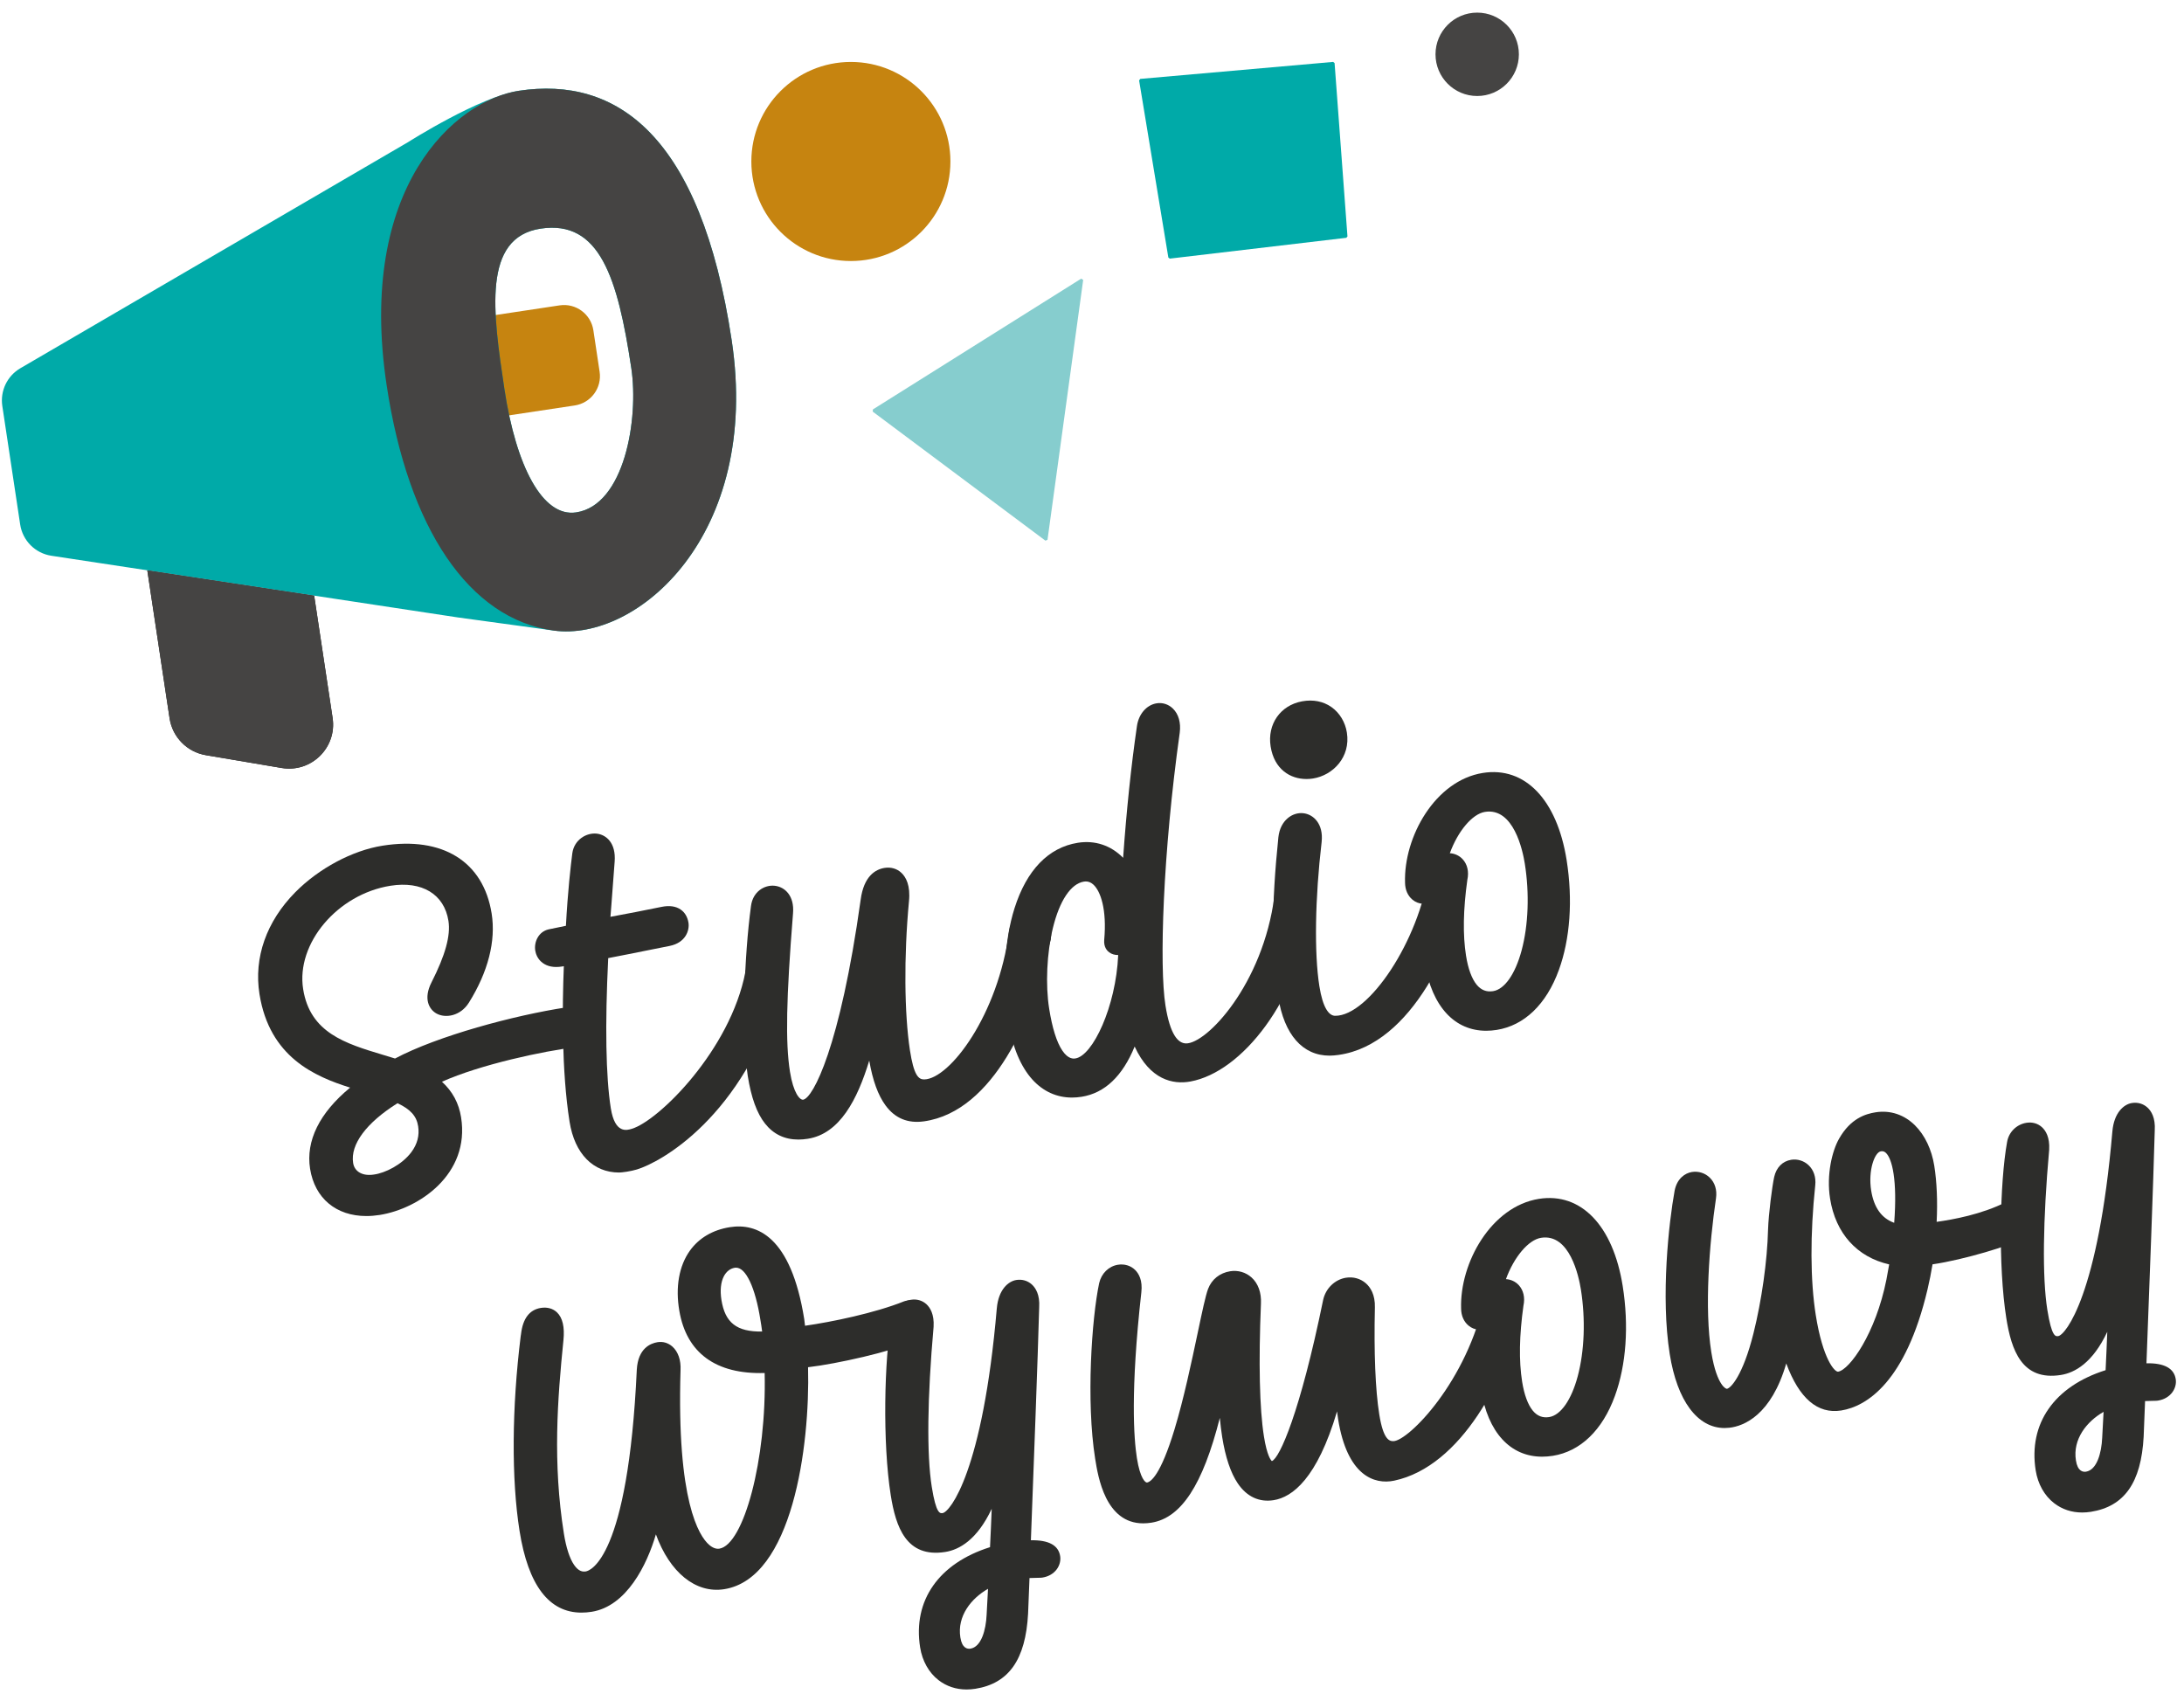
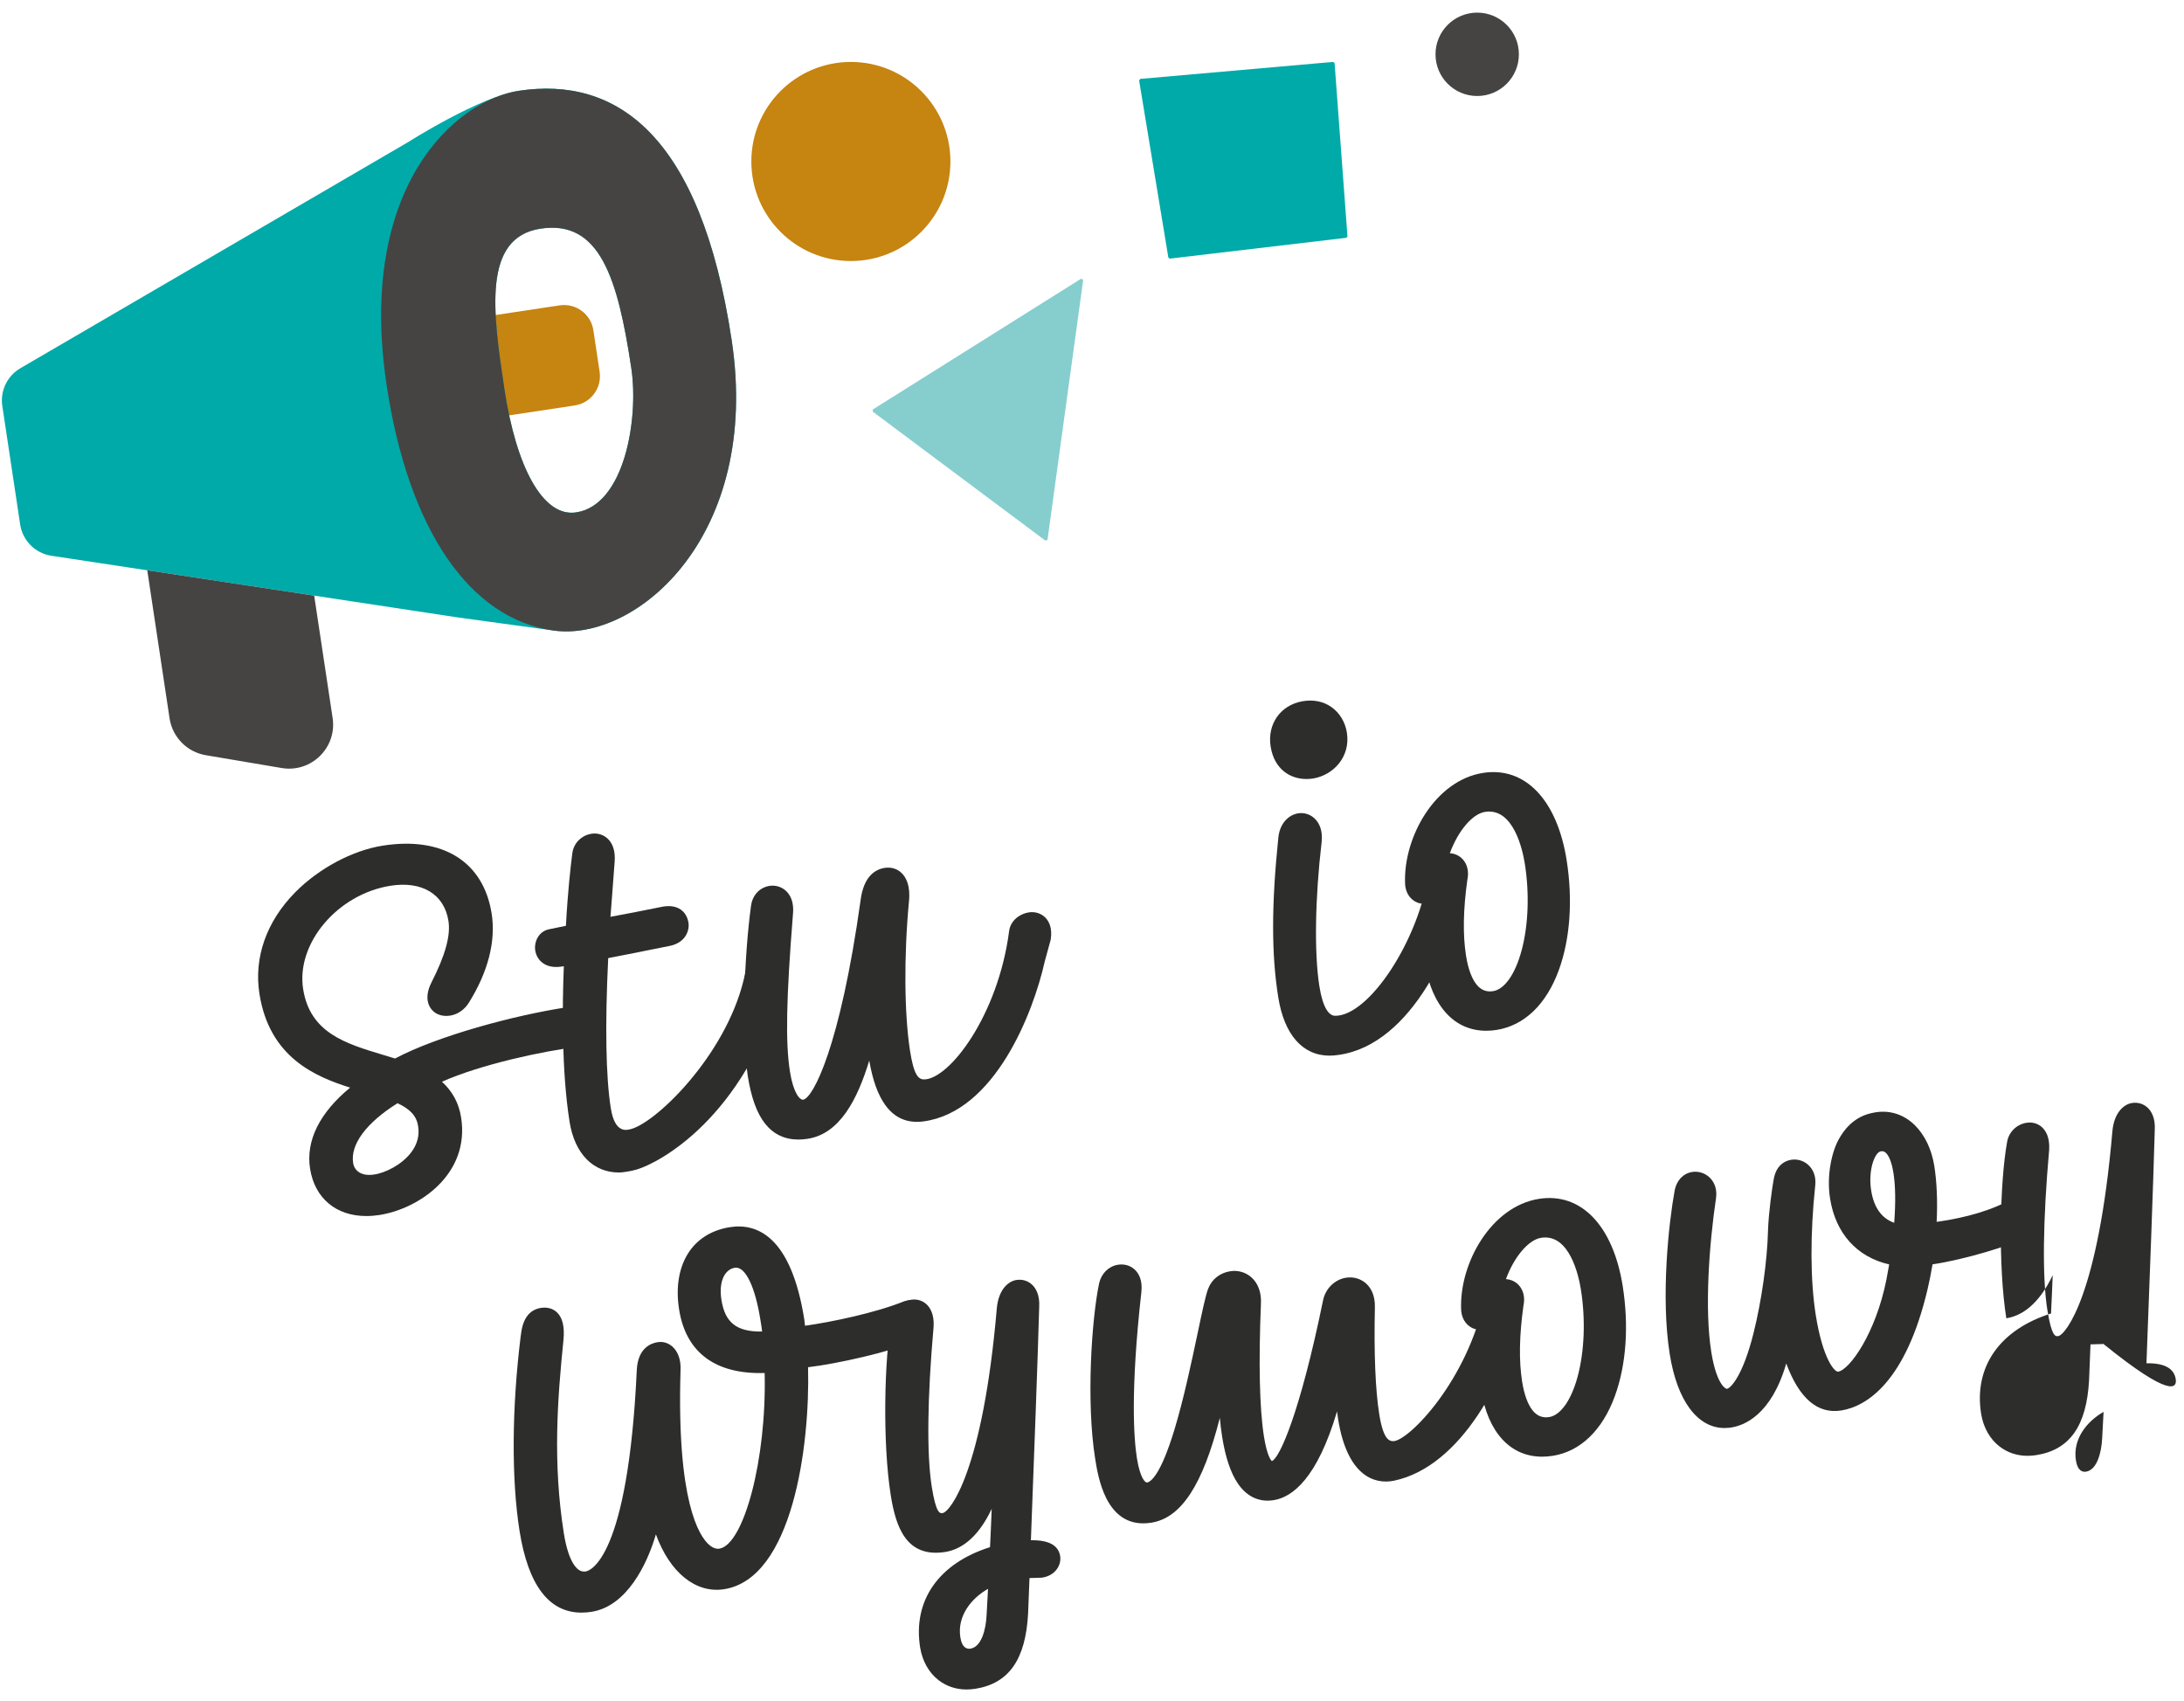
<svg xmlns="http://www.w3.org/2000/svg" version="1.1" style="" xml:space="preserve" width="661.111" height="515">
-   <rect id="backgroundrect" width="1675" height="1287.5" x="-2.5" y="7.5" fill="none" stroke="none" class="" style="" />
  <style type="text/css">
	.st0{fill:#C68410;}
	.st1{fill:#1D1D1B;}
	.st2{fill:#00AAA8;}
	.st3{fill:#454443;}
	.st4{fill:#2D2D2B;}
	.st5{fill:#86CDCE;}
</style>
  <g class="currentLayer" style="">
    <title>Layer 1</title>
    <path class="st0" d="M144.127,96.24 l25.28,-3.81 c4.9,-0.74 9.47,2.64 10.21,7.54 l1.89,12.55 c0.74,4.9 -2.64,9.47 -7.54,10.21 l-25.76,3.88 L144.127,96.24 z" id="svg_1" />
-     <path class="st1" d="M44.597,172.63 l6.74,44.77 c0.86,5.7 5.28,10.2 10.96,11.17 l22.95,3.88 c8.96,1.52 16.78,-6.16 15.43,-15.14 l-5.58,-37.02 L44.597,172.63 z" id="svg_2" />
    <g id="svg_3" class="">
      <path class="st2" d="M157.067,27.48 c-11.9,1.79 -33.45,15.49 -33.45,15.49 L6.167,111.46 c-3.99,2.33 -6.15,6.85 -5.47,11.41 l5.41,35.89 c0.74,4.89 4.57,8.72 9.45,9.46 l122.98,18.66 c0,0 4.04,0.55 29.13,3.99 c25.09,3.43 62.74,-28.66 53.82,-87.86 C212.097,40.64 186.517,23.04 157.067,27.48 zM174.407,155.1 c-10.16,1.53 -18.19,-13.95 -21.71,-37.28 c-3.51,-23.33 -6.74,-45.95 10.97,-48.62 c17.92,-2.7 23.33,14.99 27.43,42.2 C193.417,126.83 189.027,152.9 174.407,155.1 z" id="svg_4" />
    </g>
    <g id="svg_5" class="">
      <g id="svg_6">
        <path class="st3" d="M157.067,27.48 c-19.25,2.9 -49.07,29.15 -40.03,89.1 c6.53,43.37 24.92,70.77 50.63,74.29 c25.09,3.43 62.74,-28.66 53.82,-87.86 C212.097,40.64 186.517,23.04 157.067,27.48 zM174.407,155.1 c-10.16,1.53 -18.19,-13.95 -21.71,-37.28 c-3.51,-23.33 -6.74,-45.95 10.97,-48.62 c17.92,-2.7 23.33,14.99 27.43,42.2 C193.417,126.83 189.027,152.9 174.407,155.1 z" id="svg_7" />
      </g>
    </g>
    <path class="st4" d="M179.897,309.83 c-0.26,-1.61 -1.13,-3 -2.46,-3.93 c-1.11,-0.77 -3.04,-1.44 -6.02,-0.98 c-15.77,2.41 -38.88,8.61 -51.84,15.48 c-1.21,-0.38 -2.44,-0.75 -3.67,-1.12 c-11.33,-3.41 -22.04,-6.64 -24.14,-19.88 c-2.2,-13.83 10.4,-28.74 26.42,-31.29 c9.55,-1.52 16.28,2.55 17.56,10.62 c0.7,4.44 -0.93,10.37 -5.15,18.67 c-2.47,4.88 -0.74,8.09 1.49,9.36 c2.76,1.56 7.3,0.78 9.83,-3.23 c5.84,-9.35 8.23,-18.69 6.91,-27.02 c-2.5,-15.74 -14.85,-23.42 -33.04,-20.53 c-9.12,1.45 -19.24,6.85 -26.4,14.09 c-8.74,8.85 -12.59,19.79 -10.84,30.82 c3.04,19.11 16.77,24.97 27.44,28.32 c-9.28,7.65 -13.46,16.1 -12.12,24.57 c1.43,8.98 7.94,14.31 17.04,14.3 c1.3,0 2.65,-0.11 4.05,-0.33 c11.87,-1.89 27.36,-12.3 24.62,-29.54 c-0.68,-4.3 -2.59,-7.85 -5.79,-10.78 c11.59,-5.2 30.75,-9.32 40.66,-10.49 c1.8,-0.21 3.33,-1.23 4.34,-2.65 C179.737,312.98 180.137,311.35 179.897,309.83 zM106.897,352.02 c-0.89,-5.61 3.99,-12.17 13.43,-18.09 c3.93,1.84 5.77,3.89 6.25,6.97 c0.44,2.78 -0.25,5.42 -2.06,7.85 c-2.84,3.8 -7.93,6.32 -11.33,6.77 C109.797,356.06 107.317,354.68 106.897,352.02 z" id="svg_8" />
    <path class="st4" d="M235.797,291.04 c-1.18,-1.37 -3.01,-2.01 -4.88,-1.72 c-2.28,0.36 -4.75,2.16 -5.28,4.87 c-4.57,23.68 -26.23,45.02 -34.36,47.48 c-1.49,0.45 -5.13,1.62 -6.38,-6.21 c-1.51,-9.5 -1.78,-25.19 -0.79,-45.45 c3.58,-0.68 7.56,-1.48 12.1,-2.39 c2.08,-0.42 4.25,-0.85 6.51,-1.3 c4.84,-0.97 6.05,-4.72 5.69,-7.01 c-0.28,-1.74 -1.09,-3.12 -2.35,-3.99 c-1.48,-1.03 -3.44,-1.3 -5.84,-0.81 c-5.39,1.12 -10.49,2.08 -15.43,3 c0.1,-1.24 0.19,-2.47 0.29,-3.69 c0.35,-4.52 0.69,-8.8 0.98,-12.98 c0.46,-5.79 -2.64,-8.2 -5.43,-8.51 c-3.1,-0.33 -6.8,1.82 -7.38,5.92 c-0.5,3.86 -1.39,11.71 -1.94,21.98 l-5.24,1.08 c-3.06,0.7 -4.46,3.82 -4.04,6.43 c0.14,0.86 0.6,2.48 2.18,3.68 c1.5,1.14 3.49,1.52 5.92,1.13 l0.55,-0.09 c-0.47,11.73 -0.73,31.59 1.74,47.1 c1.54,9.69 7.17,15.35 14.97,15.35 c0.89,0 3.51,-0.35 5.42,-0.93 c6.94,-2.1 32.16,-15.56 43.82,-55.31 C237.897,294.41 236.687,292.07 235.797,291.04 z" id="svg_9" />
    <path class="st4" d="M316.407,277.72 c-1.29,-1.29 -3.13,-1.85 -5.05,-1.54 c-2.67,0.42 -5.48,2.47 -5.89,5.64 c-3.3,25.43 -18.01,44.78 -25.7,44.91 c-1.71,0.03 -3.16,-1.19 -4.33,-8.88 c-1.68,-11.03 -1.86,-28.26 -0.29,-44.98 c0.51,-4.89 -0.94,-7.4 -2.26,-8.65 c-1.36,-1.29 -3.17,-1.82 -5.1,-1.52 c-2.79,0.44 -6.31,2.48 -7.26,9.65 c-6.23,44.62 -14.42,60.03 -17.4,60.51 c-1.01,0.15 -2.97,-2 -4,-8.47 c-1.4,-8.78 -1.13,-22.23 0.93,-47.98 c0.44,-5.28 -2.48,-7.98 -5.57,-8.3 c-3.05,-0.32 -6.6,1.73 -7.16,6.15 c-2.01,14.91 -2.92,38.2 -0.98,51.39 c1.05,6.59 2.76,11.31 5.23,14.44 c2.55,3.22 5.93,4.84 10.1,4.84 c0.92,0 1.87,-0.08 2.87,-0.24 c9.65,-1.53 14.99,-11.85 18.58,-23.66 c1.05,6.03 2.66,10.47 4.92,13.55 c2.91,3.97 6.81,5.51 11.63,4.84 c21.46,-3 33.07,-32.74 36.57,-48.38 l1.82,-6.66 C318.617,280.79 317.467,278.78 316.407,277.72 z" id="svg_10" />
-     <path class="st4" d="M395.297,267.21 c-1.22,-1.24 -2.94,-1.82 -4.59,-1.55 c-2.59,0.41 -4.49,2.2 -4.94,5.63 c-3.47,26.7 -20.55,44.71 -26.79,44.54 c-2.36,-0.07 -4.77,-2.57 -6.19,-11.51 c-1.89,-11.89 -0.79,-46.01 4.33,-82.57 c0.38,-3.03 -0.36,-5.62 -2.09,-7.29 c-1.33,-1.29 -3.12,-1.86 -4.89,-1.58 c-3.09,0.49 -5.49,3.3 -5.99,6.98 c-1.74,11.96 -3.14,25.32 -4.17,39.79 c-3.68,-3.74 -8.49,-5.38 -13.71,-4.55 c-8.89,1.41 -15.52,8.27 -19.17,19.83 c-3.09,9.77 -3.74,22.39 -1.79,34.63 c1.17,7.35 3.66,13.3 7.2,17.21 c3.26,3.59 7.36,5.45 11.99,5.45 c0.96,0 1.93,-0.08 2.93,-0.24 c6.97,-1.11 12.35,-6.21 16.04,-15.2 c4.66,10.09 11.61,11.55 16.88,10.58 c15.73,-2.88 32.81,-24.79 36.69,-52.02 C397.657,270.83 396.507,268.45 395.297,267.21 zM335.747,288.25 c0.74,0.56 1.71,0.84 2.74,0.83 c-0.7,15.68 -7.71,30.46 -12.93,31.29 c-0.53,0.09 -2.16,0.34 -3.99,-2.38 c-1.71,-2.54 -3.05,-6.82 -3.98,-12.69 c-1.15,-7.24 -0.71,-16.81 1.12,-24.36 c2.02,-8.32 5.45,-13.46 9.41,-14.09 c0.19,-0.03 0.38,-0.05 0.56,-0.05 c0.85,0 1.62,0.33 2.33,0.99 c2.12,1.98 4.09,7.42 3.24,16.77 C334.097,286.68 335.117,287.78 335.747,288.25 z" id="svg_11" />
    <path class="st4" d="M442.437,260.13 c-1.25,-1.31 -3.03,-1.93 -4.75,-1.65 c-2.51,0.4 -4.68,2.26 -5.12,5.27 c-3.06,21.1 -18.24,43.8 -28.42,43.72 c-1.91,-0.02 -3.74,-2.48 -4.77,-9 c-1.57,-9.9 -1.31,-26.6 0.69,-43.58 l0,-0.02 c0.6,-5.5 -2.46,-8.38 -5.55,-8.72 c-3.21,-0.36 -6.96,2.06 -7.54,7.24 c-2.11,20.42 -2.13,35.36 -0.05,48.42 c1.81,11.41 7.41,17.72 15.54,17.72 c0.88,0 1.78,-0.09 2.72,-0.22 c22.41,-3.12 35.81,-34.37 38.73,-52.48 C444.527,263.13 443.317,261.06 442.437,260.13 z" id="svg_12" />
    <path class="st4" d="M281.847,398.88 c-0.3,-2.46 -1.54,-3.74 -2.52,-4.38 c-1.54,-1 -3.67,-1.22 -5.64,-0.61 c-8.81,3.55 -22.02,6.27 -30,7.4 l-0.23,-1.95 c-4.03,-25.36 -14.48,-29.16 -22.52,-27.89 c-5.18,0.82 -9.36,3.28 -12.1,7.11 c-3.29,4.6 -4.43,11.06 -3.2,18.2 c2.17,12.78 11.09,19.28 25.83,18.83 c0.63,26.37 -6.38,52.01 -13.71,53.17 c-0.98,0.16 -2.07,-0.26 -3.13,-1.19 c-2.99,-2.63 -9.82,-13.05 -8.62,-52.87 c0.14,-3.03 -0.73,-5.55 -2.46,-7.1 c-1.26,-1.12 -2.85,-1.6 -4.49,-1.34 c-2.18,0.35 -5.9,1.88 -6.29,8.28 c-2.65,57.43 -14.2,60.91 -15.44,61.11 c-0.85,0.14 -2.14,0.08 -3.55,-1.98 c-1.34,-1.95 -2.4,-5.22 -3.08,-9.46 c-3.42,-21.49 -1.94,-40.7 -0.14,-58.53 c0.41,-3.99 -0.25,-6.83 -1.97,-8.46 c-1.23,-1.16 -2.95,-1.63 -4.86,-1.33 c-3.43,0.55 -5.45,3.19 -6,7.86 c-0.01,0.13 -0.03,0.23 -0.04,0.31 l-0.05,0.24 c-2.72,21.87 -2.85,43.42 -0.36,59.11 c2.61,16.42 8.91,24.71 18.74,24.71 c0.99,0 2.02,-0.08 3.09,-0.25 c10.56,-1.68 16.74,-14.18 19.44,-23.44 c4.17,11.47 12.01,17.97 20.68,16.6 c20.6,-3.27 26,-43.08 25.38,-67.19 c8.8,-1.01 25.5,-4.83 31.24,-7.53 C281.837,403.52 282.027,400.13 281.847,398.88 zM230.707,403.04 c-7.72,0.12 -11.23,-2.68 -12.32,-9.55 c-0.46,-2.91 -0.2,-5.4 0.74,-7.2 c0.75,-1.42 1.92,-2.33 3.28,-2.55 c0.13,-0.02 0.26,-0.03 0.38,-0.03 c1.49,0 2.9,1.39 4.21,4.15 c1.31,2.77 2.41,6.77 3.17,11.59 C230.367,400.62 230.557,401.81 230.707,403.04 z" id="svg_13" />
    <path class="st4" d="M320.917,471.01 c-0.52,-3.29 -3.5,-4.89 -8.86,-4.79 c0.89,-23.32 2.09,-55.06 2.51,-70.49 c0.24,-3.84 -1.07,-5.89 -2.22,-6.93 c-1.27,-1.15 -2.94,-1.64 -4.7,-1.36 c-2.41,0.38 -5.41,2.87 -5.91,8.61 c-4.25,49.39 -14.16,61.57 -16.38,61.94 c-0.79,0.13 -1.99,0.32 -3.31,-7.97 c-1.55,-9.77 -1.35,-26.95 0.56,-48.43 c0.22,-3.81 -1.07,-5.81 -2.18,-6.83 c-1.26,-1.14 -2.94,-1.62 -4.71,-1.33 c-3,0.48 -5.35,2.83 -5.85,5.82 c-2.19,12.07 -2.76,37.45 -0.23,53.35 c1.52,9.54 4.67,19.04 16.52,17.16 c4.21,-0.67 9.61,-3.65 14.04,-13.06 c-0.11,2.73 -0.37,9.08 -0.51,11.61 c-15.52,4.89 -23.41,16.15 -21.16,30.34 c0.66,4.12 2.64,7.65 5.58,9.92 c2.41,1.86 5.3,2.82 8.47,2.82 c0.86,0 1.75,-0.07 2.65,-0.21 c10.15,-1.61 15.23,-8.83 15.98,-22.74 l0.43,-10.78 c0.93,-0.05 1.8,-0.06 2.45,-0.07 c0.83,-0.01 1.17,-0.02 1.45,-0.07 C319.457,476.89 321.347,473.72 320.917,471.01 zM299.077,480.92 l-0.42,7.85 l0,0.01 c-0.21,4.61 -1.61,9.73 -4.91,10.25 c-0.91,0.14 -2.52,-0.1 -3.04,-3.4 C289.687,489.18 293.977,483.83 299.077,480.92 z" id="svg_14" />
    <path class="st4" d="M459.537,389.08 c-1.17,-1.28 -2.9,-1.84 -4.74,-1.55 c-2.32,0.37 -4.28,2.24 -5.25,5.01 l-0.03,0.09 c-5.32,25.56 -23.21,43.5 -27.71,43.59 c-1.22,0.03 -3.06,-0.41 -4.29,-8.08 c-1.19,-7.37 -1.64,-18.86 -1.33,-32.34 c0.12,-4 -1.42,-6.21 -2.73,-7.36 c-1.62,-1.42 -3.81,-2.04 -6.01,-1.69 c-3.38,0.54 -6.16,3.23 -6.92,6.72 c-6.98,34.08 -13.16,47.89 -15.52,48.78 c-0.29,-0.24 -1.47,-1.56 -2.41,-7.49 c-1.33,-8.36 -1.64,-22.27 -0.9,-40.21 c0.16,-3.28 -0.85,-6.08 -2.85,-7.88 c-1.75,-1.57 -4.1,-2.25 -6.45,-1.88 c-3.17,0.5 -5.61,2.46 -6.71,5.36 c-0.75,2.01 -1.75,6.71 -3.12,13.22 c-1.89,8.95 -4.24,20.08 -7.06,29.37 c-4.23,13.92 -7.21,15.83 -8.3,16 c-0.46,0.08 -2.07,-1.12 -3.06,-7.39 c-0.93,-5.88 -2,-20.2 1.34,-50.14 c0.44,-3.72 -0.81,-5.79 -1.93,-6.86 c-1.33,-1.28 -3.2,-1.83 -5.13,-1.53 c-2.8,0.44 -5.04,2.63 -5.71,5.6 c-2.25,10.67 -3.97,35.72 -1.21,53.09 c0.88,5.52 3.11,19.59 14.55,19.59 c0.78,0 1.6,-0.07 2.47,-0.2 c8.99,-1.43 15.56,-11.36 20.72,-31.73 c0.19,2.03 0.43,3.96 0.71,5.77 c0.98,6.14 2.57,10.88 4.73,14.07 c2.72,4.02 6.48,5.77 10.87,5.07 c5.62,-0.89 13.15,-6.51 19.17,-26.86 c0.1,0.78 0.21,1.54 0.32,2.28 c2.73,17.19 10.97,19.95 16.98,18.68 c20.25,-4.27 34.29,-31.27 38.6,-51.68 l0.01,-0.03 C461.637,392.46 460.587,390.24 459.537,389.08 z" id="svg_15" />
    <path class="st4" d="M491.197,389.24 c-2.91,-18.28 -12.61,-28.37 -25.36,-26.36 c-14.45,2.3 -24.01,19.39 -23.55,33.26 c0.03,2.1 0.82,3.91 2.23,5.09 c0.9,0.76 2,1.19 3.11,1.24 c-0.45,6 -0.21,12.49 0.69,18.17 c2.05,12.93 8.86,20.28 18.49,20.28 c1.05,0 2.13,-0.09 3.24,-0.26 c8.35,-1.33 15.03,-7.76 18.79,-18.11 C492.277,413.12 493.117,401.29 491.197,389.24 zM459.717,388.97 c-1.01,-1.08 -2.4,-1.71 -3.86,-1.79 c2.42,-6.64 6.77,-11.89 10.63,-12.51 c8.67,-1.38 11.42,11.63 12.06,15.65 c1.44,9.05 1.08,18.63 -0.97,26.3 c-1.92,7.15 -5.14,11.75 -8.62,12.31 c-2.01,0.32 -3.64,-0.32 -4.98,-1.95 c-1.48,-1.81 -2.6,-4.84 -3.22,-8.78 c-1,-6.27 -0.86,-14 0.4,-22.98 C461.687,392.79 461.167,390.52 459.717,388.97 z" id="svg_16" />
    <path class="st4" d="M615.537,367.15 c-1.07,-2.71 -4.43,-5.24 -8.13,-3.37 c-7.6,3.84 -16.24,5.37 -21.17,6.06 c0.31,-6.23 0.06,-12.05 -0.72,-16.97 c-0.78,-4.91 -2.84,-9.24 -5.8,-12.2 c-3.28,-3.28 -7.52,-4.69 -11.95,-3.99 c-3.08,0.49 -7.57,1.85 -11.05,7.96 c-2.12,3.68 -3.89,10.94 -2.74,18.17 c1.67,10.53 8.15,17.7 17.89,19.91 l-0.83,4.57 c-3.26,16.36 -11.16,27.35 -14.63,27.9 c-1.02,0.14 -4.63,-3.74 -6.76,-17.11 c-1.67,-10.52 -1.73,-24.49 -0.16,-39.31 c0.26,-2.44 -0.46,-4.61 -2.02,-6.08 c-1.4,-1.33 -3.36,-1.94 -5.25,-1.64 c-2.62,0.42 -4.5,2.3 -5.16,5.2 c-0.61,2.83 -1.69,10.97 -1.86,15.99 c-0.23,9.38 -1.92,21.39 -4.41,31.35 c-3.2,12.79 -6.88,16.61 -8.04,16.79 c-0.14,0.01 -0.83,-0.18 -1.74,-1.58 c-0.89,-1.37 -2.13,-4.14 -2.99,-9.55 c-2.09,-13.13 -0.63,-32.67 1.43,-46.57 c0.35,-2.47 -0.32,-4.68 -1.88,-6.21 c-1.42,-1.39 -3.43,-2.04 -5.41,-1.72 c-2.09,0.33 -4.56,2.01 -5.25,5.72 c-1.72,9.44 -4.25,31.91 -1.47,49.4 c2.25,14.15 8.4,22.38 16.6,22.38 c0.46,0 0.93,-0.03 1.41,-0.08 c4.46,-0.48 12.74,-3.85 17.26,-19.47 c3.92,10.59 9.49,15.37 16.63,14.24 c7.8,-1.24 19.54,-8.74 26.13,-36.63 c0.59,-2.5 1.11,-5.11 1.52,-7.61 c9.51,-1.37 24.06,-5.81 26.81,-7.65 C615.467,372.62 616.547,369.69 615.537,367.15 zM573.387,370.13 c-3.81,-1.35 -6.15,-4.63 -6.97,-9.76 c-0.98,-6.15 1.07,-11.59 2.92,-11.88 c0.12,-0.02 0.24,-0.03 0.35,-0.03 c0.45,0 0.81,0.16 1.18,0.5 C572.777,350.74 574.367,357.23 573.387,370.13 z" id="svg_17" />
    <g id="svg_18" class="" fill="#67e7e7" fill-opacity="1">
      <circle class="st0" cx="257.567" cy="48.88" r="30.13" id="svg_19" fill="#67e7e7" fill-opacity="1" />
    </g>
    <g id="svg_20" class="">
      <g id="svg_21">
        <circle class="st3" cx="447.157" cy="16.44" r="12.62" id="svg_22" />
      </g>
    </g>
    <polygon class="st5" points="327.287,84.34 264.217,123.94 264.187,124.6 316.457,163.65 317.087,163.39 327.887,84.73 " id="svg_23" />
    <polygon class="st2" points="403.987,19.1 403.557,18.74 345.167,23.88 344.817,24.34 353.667,77.95 354.107,78.28 407.537,71.98 407.887,71.56 " id="svg_24" />
    <path class="st4" d="M407.707,221.72 L407.707,221.72 c-0.5,-3.14 -2.19,-5.94 -4.63,-7.67 c-2.48,-1.76 -5.57,-2.38 -8.92,-1.77 c-6.59,1.2 -10.59,6.95 -9.53,13.67 c1.11,6.96 5.97,9.85 10.86,9.85 c0.67,0 1.34,-0.05 1.99,-0.16 C403.437,234.69 408.897,229.22 407.707,221.72 z" id="svg_25" />
    <path class="st4" d="M474.227,260.32 c-2.91,-18.28 -12.61,-28.39 -25.36,-26.36 c-14.45,2.3 -24.01,19.39 -23.55,33.26 c0.03,2.1 0.82,3.91 2.23,5.09 c0.9,0.76 2,1.19 3.11,1.24 c-0.45,6 -0.21,12.49 0.69,18.17 c1.01,6.36 3.29,11.59 6.59,15.12 c3.19,3.41 7.27,5.16 11.95,5.16 c1.04,0 2.1,-0.09 3.19,-0.26 c8.35,-1.33 15.03,-7.76 18.79,-18.11 C475.307,284.2 476.137,272.37 474.227,260.32 zM442.737,260.05 c-1.01,-1.08 -2.4,-1.71 -3.86,-1.79 c2.42,-6.64 6.77,-11.89 10.63,-12.51 c8.66,-1.38 11.42,11.63 12.06,15.65 c1.44,9.05 1.09,18.63 -0.97,26.3 c-1.92,7.15 -5.14,11.75 -8.62,12.31 c-2.01,0.32 -3.64,-0.32 -4.98,-1.95 c-1.48,-1.81 -2.6,-4.84 -3.22,-8.78 c-1,-6.27 -0.86,-14 0.4,-22.98 C444.707,263.87 444.187,261.6 442.737,260.05 z" id="svg_26" />
-     <path class="st4" d="M658.607,417.44 c-0.52,-3.29 -3.5,-4.89 -8.86,-4.79 c0.89,-23.32 2.09,-55.06 2.51,-70.49 c0.24,-3.84 -1.07,-5.89 -2.22,-6.93 c-1.27,-1.15 -2.94,-1.64 -4.7,-1.36 c-2.41,0.38 -5.41,2.87 -5.91,8.61 c-4.25,49.39 -14.16,61.57 -16.38,61.94 c-0.79,0.13 -1.99,0.32 -3.31,-7.97 c-1.55,-9.77 -1.35,-26.95 0.56,-48.43 c0.22,-3.81 -1.07,-5.81 -2.18,-6.83 c-1.26,-1.14 -2.94,-1.62 -4.71,-1.33 c-3,0.48 -5.35,2.83 -5.85,5.82 c-2.19,12.07 -2.76,37.45 -0.23,53.35 c1.52,9.54 4.67,19.04 16.52,17.16 c4.21,-0.67 9.61,-3.65 14.04,-13.06 c-0.11,2.73 -0.37,9.08 -0.51,11.61 c-15.52,4.89 -23.41,16.15 -21.16,30.34 c0.66,4.12 2.64,7.65 5.58,9.92 c2.41,1.86 5.3,2.82 8.47,2.82 c0.86,0 1.75,-0.07 2.65,-0.21 c10.15,-1.61 15.23,-8.83 15.98,-22.74 l0.43,-10.78 c0.93,-0.05 1.8,-0.06 2.45,-0.07 c0.83,-0.01 1.17,-0.02 1.45,-0.07 C657.137,423.32 659.037,420.15 658.607,417.44 zM636.767,427.35 l-0.42,7.85 l0,0.01 c-0.21,4.61 -1.61,9.73 -4.91,10.25 c-0.91,0.14 -2.52,-0.1 -3.04,-3.4 C627.377,435.62 631.667,430.27 636.767,427.35 z" id="svg_27" />
+     <path class="st4" d="M658.607,417.44 c-0.52,-3.29 -3.5,-4.89 -8.86,-4.79 c0.89,-23.32 2.09,-55.06 2.51,-70.49 c0.24,-3.84 -1.07,-5.89 -2.22,-6.93 c-1.27,-1.15 -2.94,-1.64 -4.7,-1.36 c-2.41,0.38 -5.41,2.87 -5.91,8.61 c-4.25,49.39 -14.16,61.57 -16.38,61.94 c-0.79,0.13 -1.99,0.32 -3.31,-7.97 c-1.55,-9.77 -1.35,-26.95 0.56,-48.43 c0.22,-3.81 -1.07,-5.81 -2.18,-6.83 c-1.26,-1.14 -2.94,-1.62 -4.71,-1.33 c-3,0.48 -5.35,2.83 -5.85,5.82 c-2.19,12.07 -2.76,37.45 -0.23,53.35 c4.21,-0.67 9.61,-3.65 14.04,-13.06 c-0.11,2.73 -0.37,9.08 -0.51,11.61 c-15.52,4.89 -23.41,16.15 -21.16,30.34 c0.66,4.12 2.64,7.65 5.58,9.92 c2.41,1.86 5.3,2.82 8.47,2.82 c0.86,0 1.75,-0.07 2.65,-0.21 c10.15,-1.61 15.23,-8.83 15.98,-22.74 l0.43,-10.78 c0.93,-0.05 1.8,-0.06 2.45,-0.07 c0.83,-0.01 1.17,-0.02 1.45,-0.07 C657.137,423.32 659.037,420.15 658.607,417.44 zM636.767,427.35 l-0.42,7.85 l0,0.01 c-0.21,4.61 -1.61,9.73 -4.91,10.25 c-0.91,0.14 -2.52,-0.1 -3.04,-3.4 C627.377,435.62 631.667,430.27 636.767,427.35 z" id="svg_27" />
    <path class="st3" d="M95.107,180.29 l-50.53,-7.67 l0,0 l6.75,44.8 c0.86,5.7 5.28,10.21 10.97,11.17 l22.96,3.88 c8.96,1.52 16.79,-6.16 15.43,-15.15 L95.107,180.29 z" id="svg_28" />
  </g>
</svg>